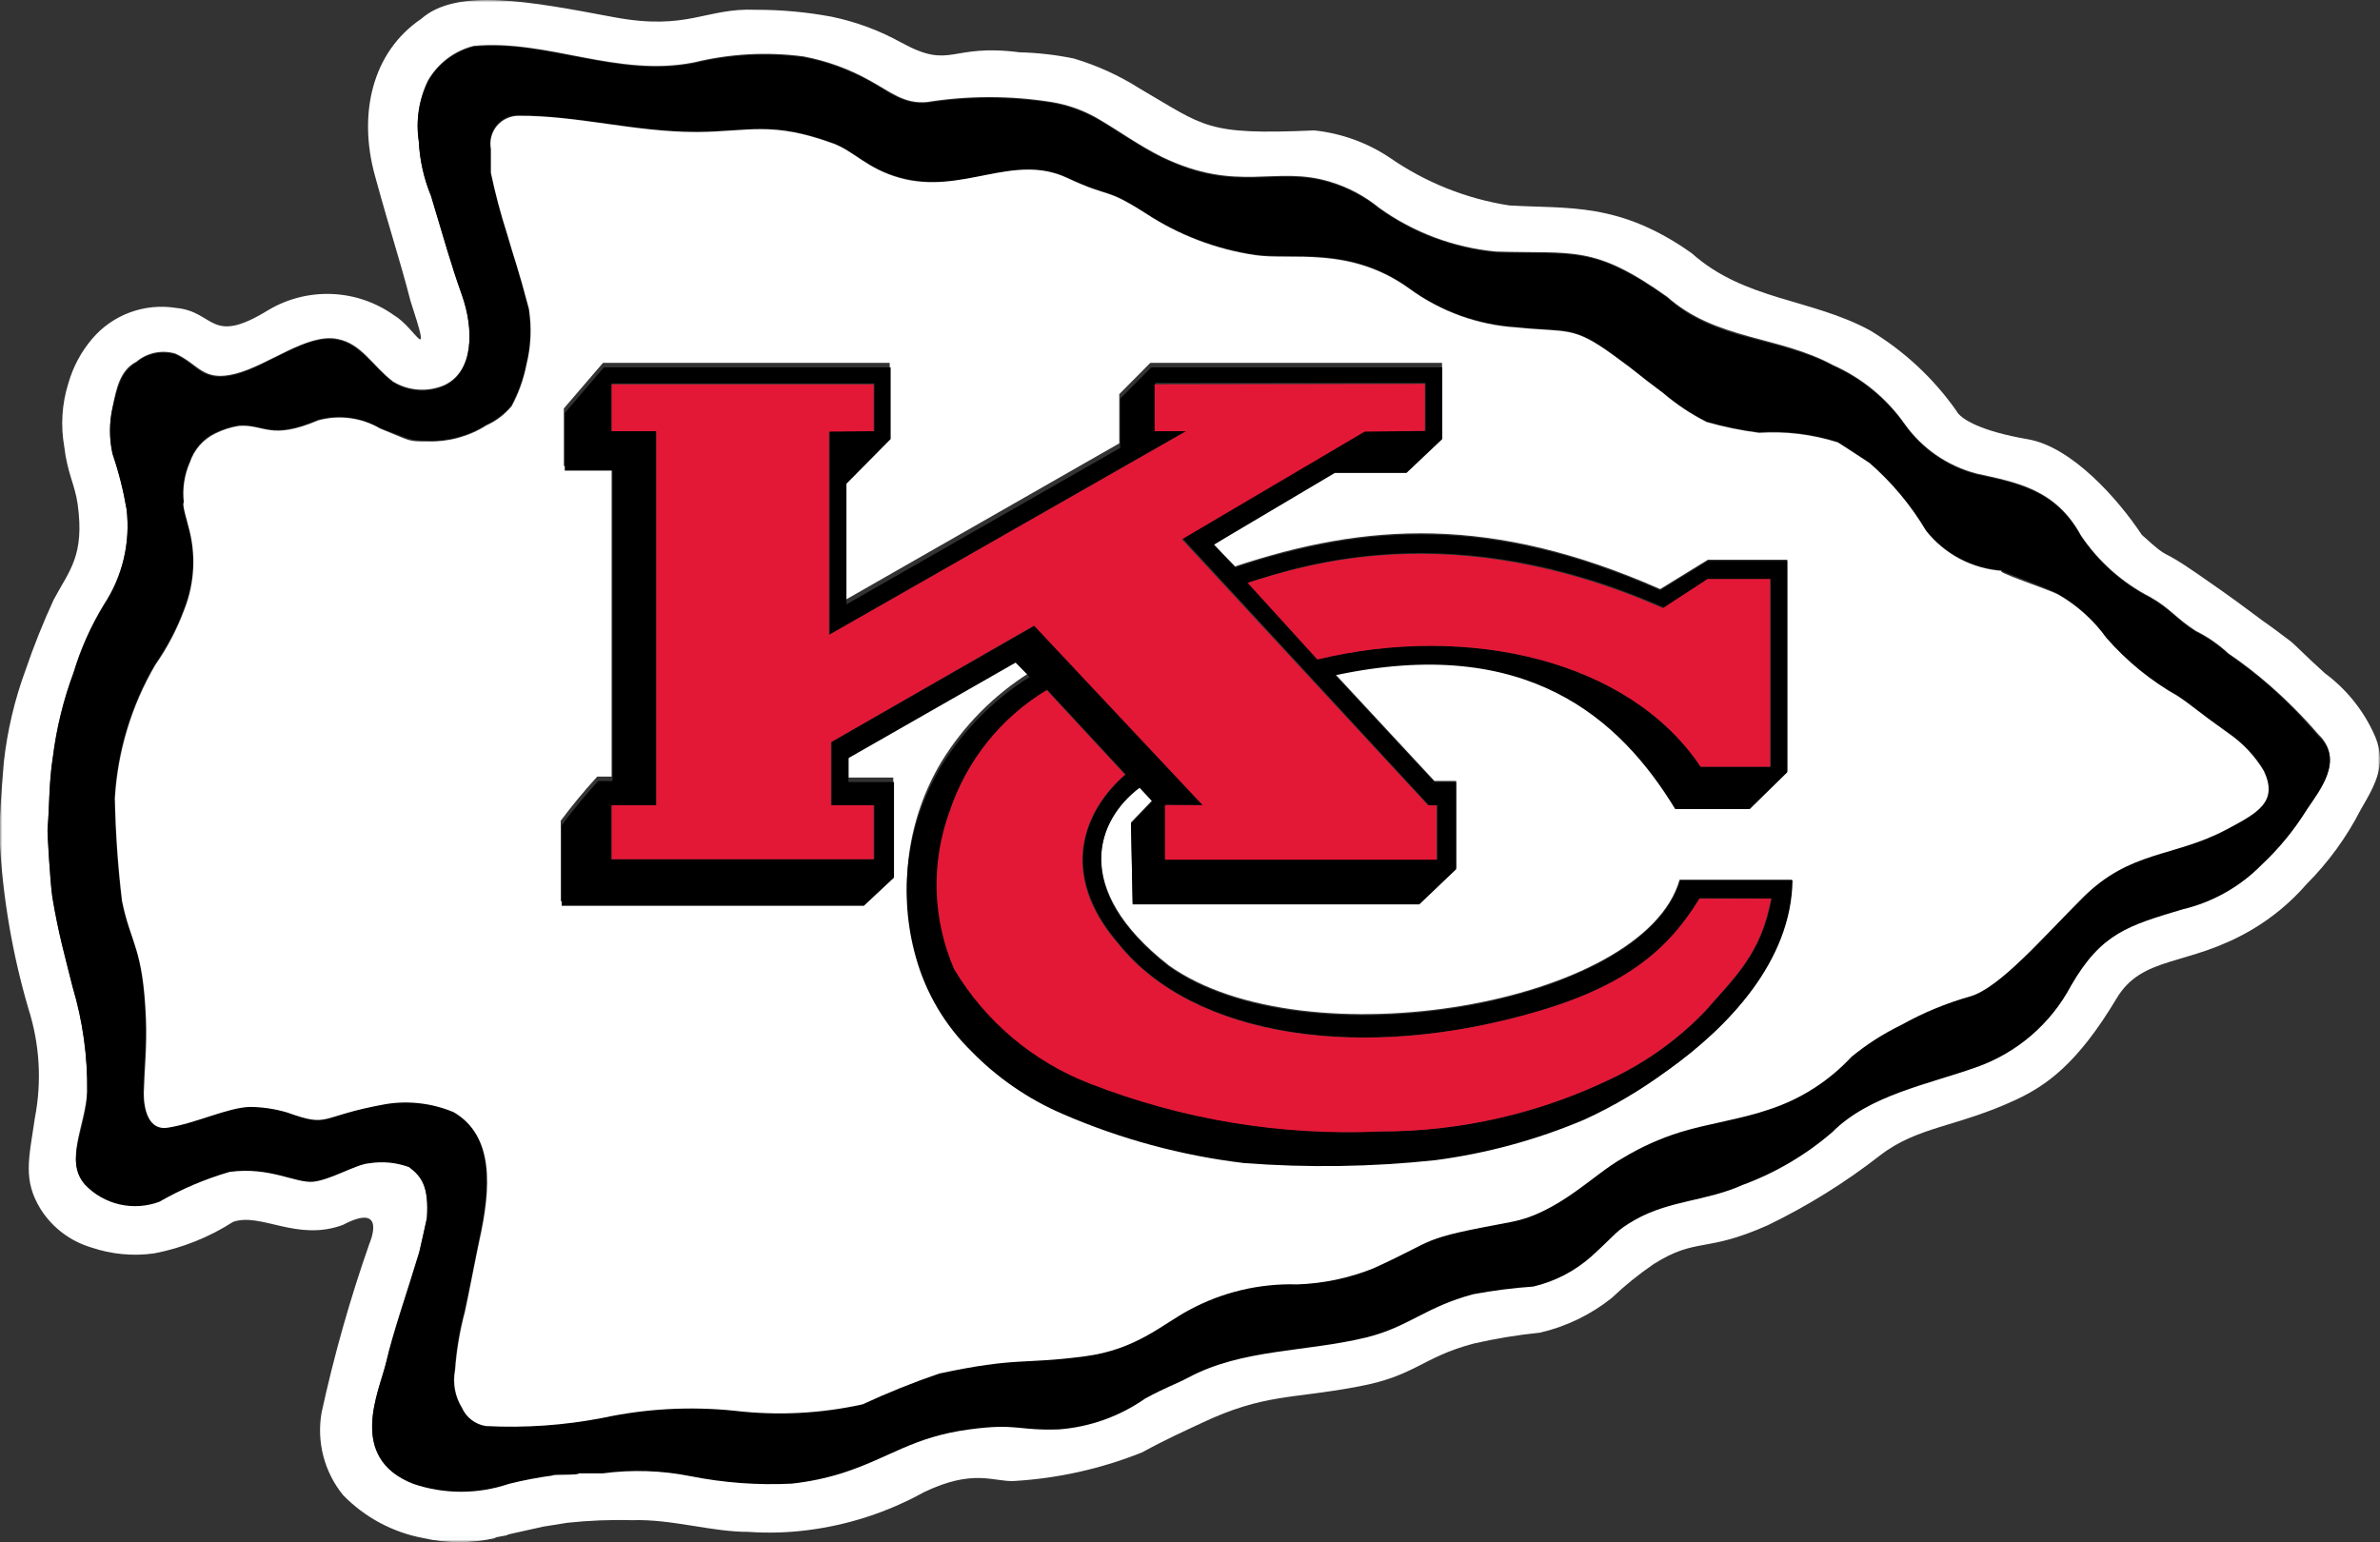
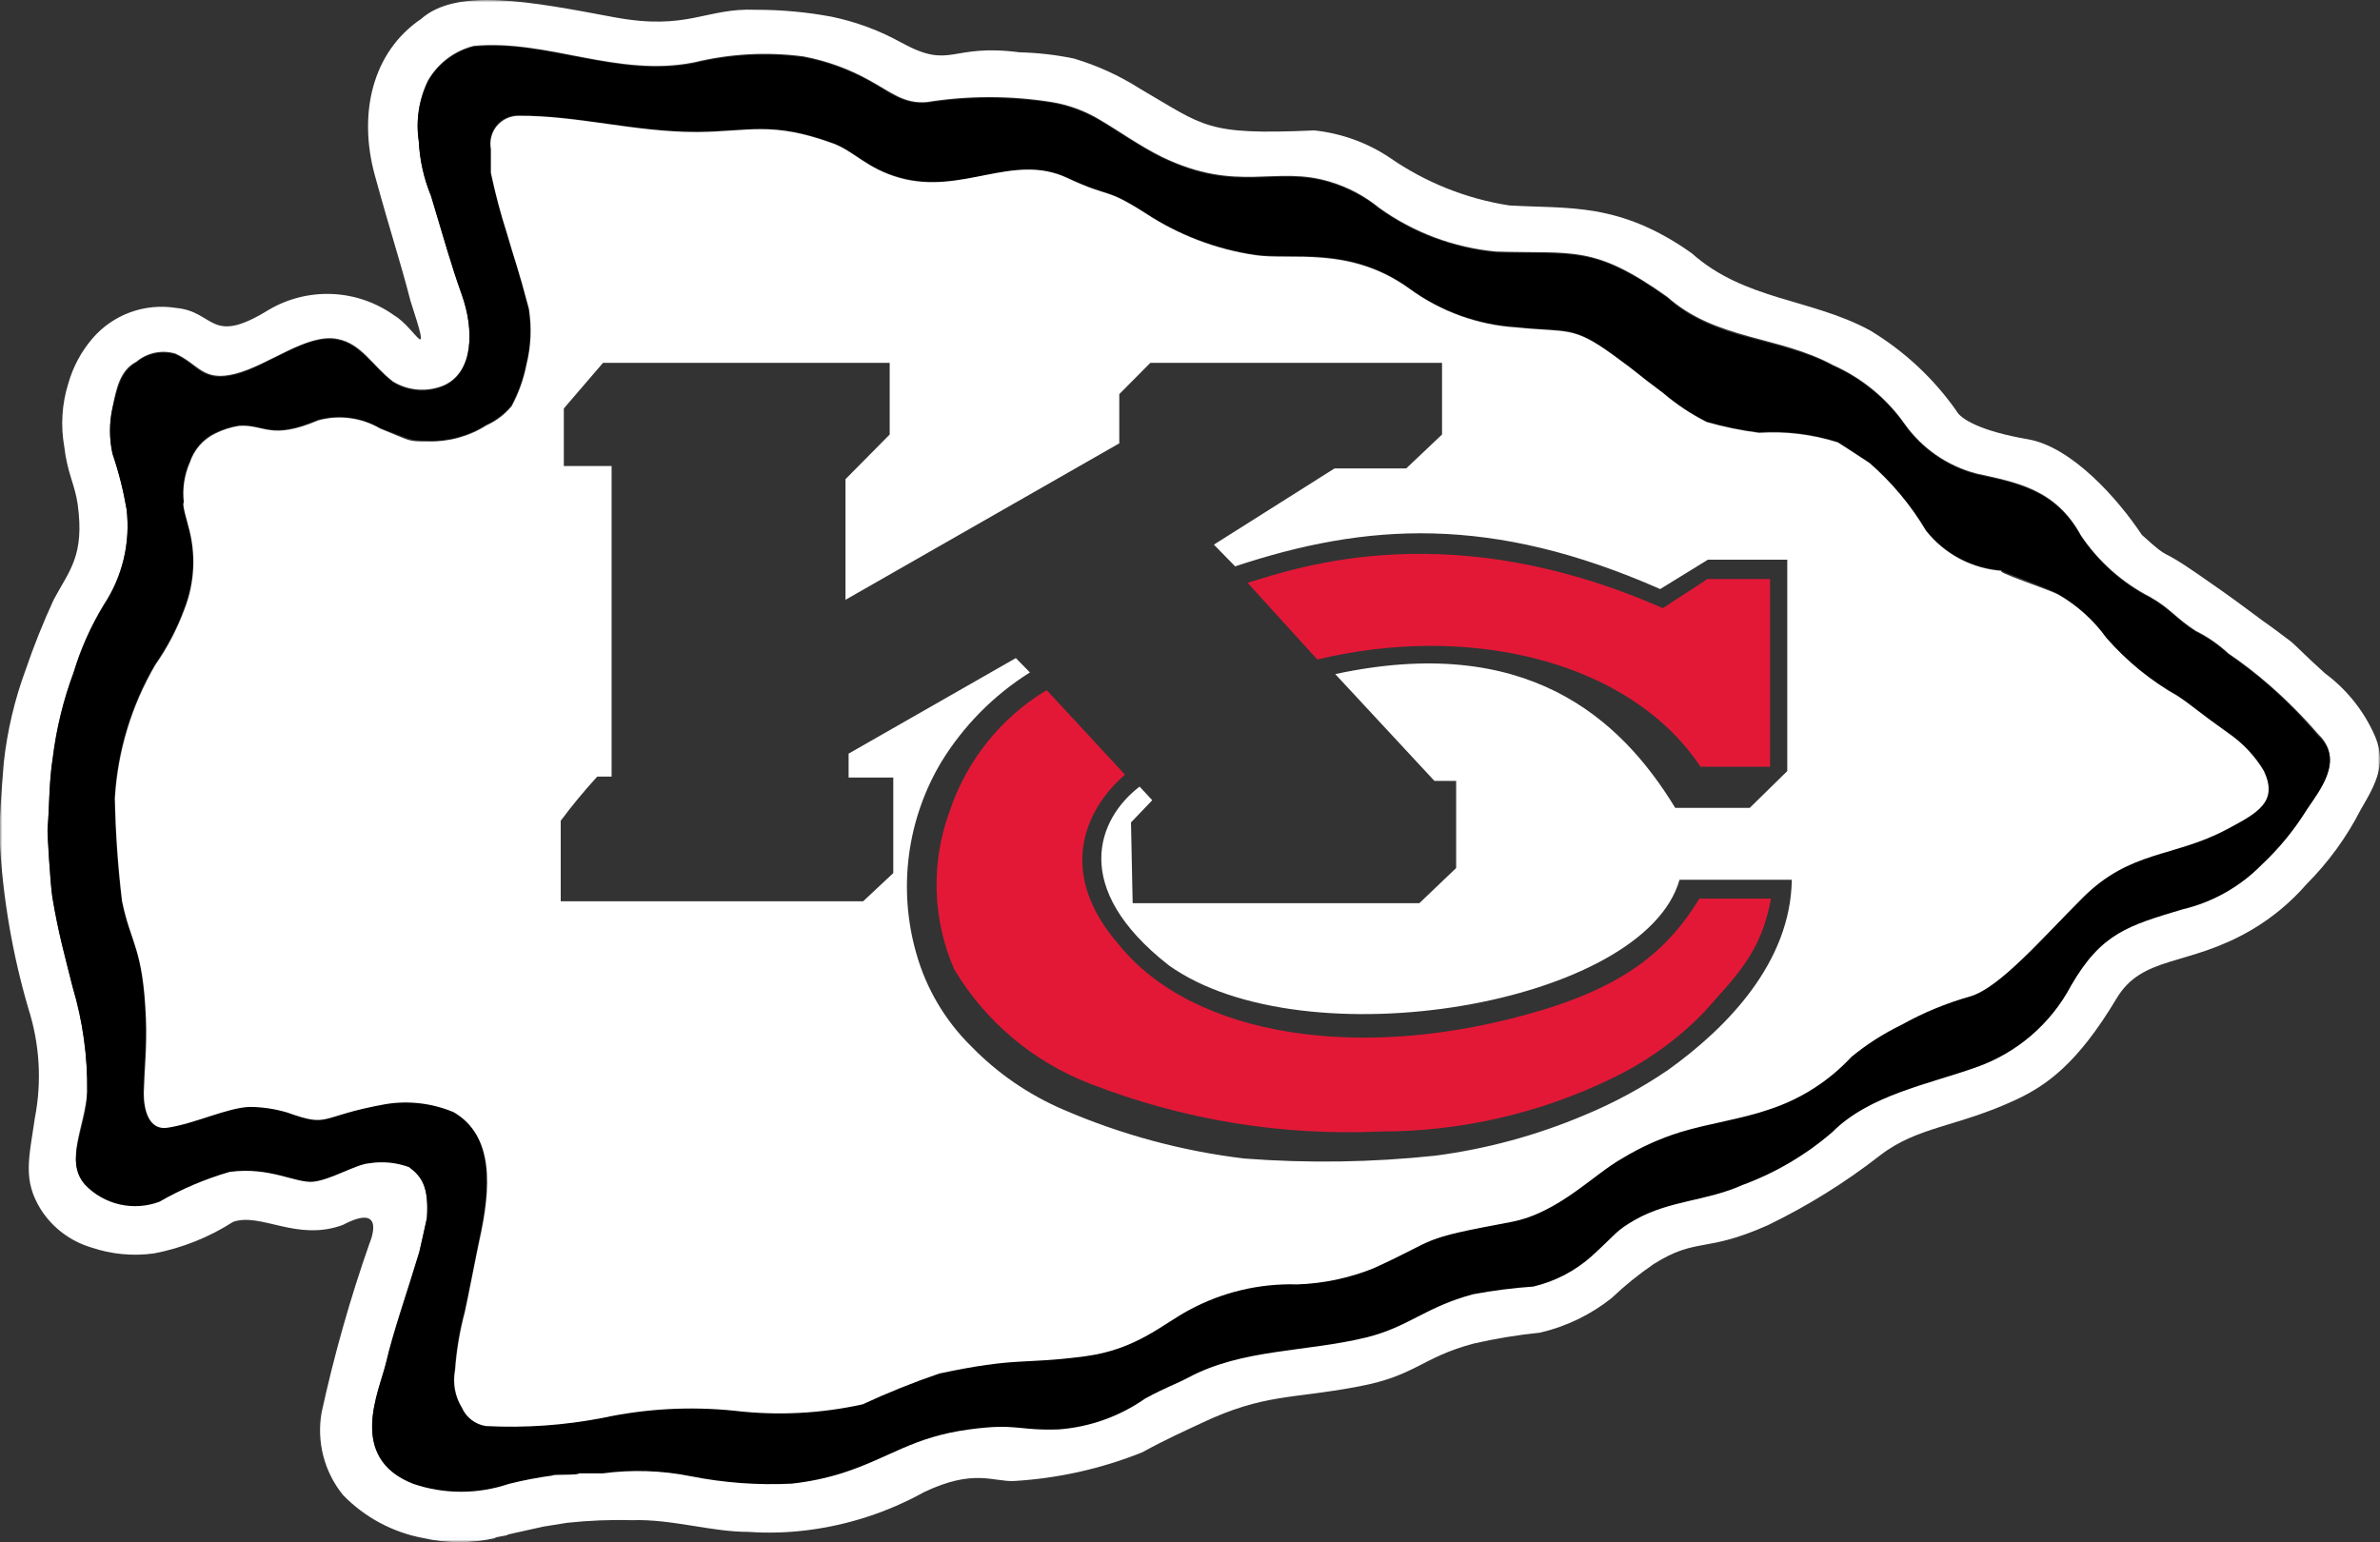
<svg xmlns="http://www.w3.org/2000/svg" width="500" height="324" viewBox="0 0 500 324" fill="none">
  <rect x="0" y="0" width="500" height="324" fill="#333333" stroke="none" />
  <mask id="mask0_40_14625" style="mask-type:luminance" maskUnits="userSpaceOnUse" x="0" y="0" width="500" height="324">
    <path d="M0 0H500V323.981H0V0Z" fill="white" />
  </mask>
  <g mask="url(#mask0_40_14625)">
    <path d="M498.495 153.684C496.198 148.858 492.751 144.67 488.456 141.488C483.989 137.473 482.383 135.666 481.179 134.712C474.553 129.693 478.067 132.504 472.546 128.338C468.28 125.176 466.071 123.62 461.705 120.608C452.67 114.335 456.686 118.45 449.96 112.377C444.941 104.798 435.254 93.907 426.069 92.301C416.031 90.594 411.815 87.984 411.012 86.328C406.203 79.483 400.014 73.721 392.843 69.414C380.446 62.688 366.543 63.14 355.401 53.202C340.093 42.361 329.452 43.917 317.055 43.164C308.037 41.763 299.456 38.33 291.96 33.126C287.216 29.96 281.772 27.996 276.099 27.404C253.212 28.408 253.212 26.601 239.46 18.621C235.157 15.883 230.495 13.755 225.608 12.297C221.857 11.522 218.043 11.085 214.214 10.992C199.408 9.085 200.01 14.756 189.42 8.984C184.823 6.427 179.865 4.582 174.714 3.514C169.467 2.535 164.141 2.048 158.804 2.058C148.213 1.606 144.55 6.525 128.99 3.614C111.323 0.301 96.015 -2.66 88.486 3.965C78.097 10.992 75.236 24.041 78.749 36.84C82.263 49.639 84.019 54.608 86.228 63.19C90.946 77.645 87.282 68.912 82.865 66.302C79.055 63.563 74.531 61.991 69.844 61.778C65.157 61.564 60.508 62.718 56.465 65.098C44.017 72.777 45.272 65.449 36.941 64.696C33.703 64.179 30.387 64.503 27.311 65.637C24.234 66.77 21.501 68.676 19.374 71.171C17.049 73.904 15.337 77.105 14.354 80.556C13.006 84.857 12.713 89.419 13.502 93.857C14.154 99.478 15.71 101.737 16.312 105.902C17.818 116.794 14.555 119.855 11.293 125.979C9.065 130.809 7.088 135.751 5.371 140.785C3.067 147.034 1.533 153.539 0.803 160.159C0.251 167.135 -0.15 171.803 -0.05 176.822C0.601 188.726 2.622 200.514 5.973 211.955C8.341 219.366 8.807 227.254 7.328 234.893C6.073 243.475 4.718 247.992 8.633 254.216C11.084 258.004 14.802 260.797 19.123 262.096C23.395 263.556 27.953 263.986 32.423 263.351C38.315 262.215 43.936 259.966 48.986 256.726C54.859 254.718 62.387 260.942 72.024 257.378C81.56 252.359 77.595 261.343 77.595 261.343C73.526 272.955 70.174 284.806 67.557 296.828C67.028 299.87 67.157 302.989 67.936 305.976C68.715 308.964 70.126 311.749 72.074 314.144C76.623 318.83 82.516 321.987 88.938 323.178C93.892 324.318 99.041 324.318 103.995 323.178C103.995 322.877 106.706 322.726 106.706 322.425L114.134 320.769L119.153 319.966C123.703 319.477 128.281 319.292 132.855 319.414C141.237 319.163 149.368 321.873 157.198 321.873C161.332 322.16 165.484 322.042 169.595 321.522C178.192 320.444 186.505 317.736 194.088 313.542C204.578 308.523 208.643 311.383 213.01 311.183C222.26 310.641 231.361 308.607 239.962 305.16C244.981 302.399 248.846 300.693 252.359 299.036C265.71 292.712 271.482 294.017 285.485 291.307C297.481 289.048 298.635 285.234 309.526 282.323C314.141 281.261 318.818 280.49 323.53 280.014C329.027 278.738 334.171 276.252 338.587 272.737C341.349 270.107 344.32 267.707 347.471 265.559C356.555 259.888 358.161 263.351 371.412 257.428C379.733 253.399 387.606 248.503 394.901 242.823C402.831 236.649 411.163 236.85 423.61 231.028C429.783 228.117 436.358 223.65 444.59 209.898C450.111 200.562 459.647 203.222 472.998 195.393C477.339 192.843 481.238 189.605 484.542 185.806C489.131 181.211 492.975 175.928 495.935 170.147C499.147 164.626 501.757 160.209 498.495 153.684ZM484.642 169.896C482.005 174.162 478.815 178.06 475.156 181.49C470.601 186.131 464.823 189.386 458.493 190.875C447.149 194.288 441.478 195.895 435.104 206.886C430.831 214.959 423.657 221.111 415.027 224.102C404.989 227.715 392.793 229.924 384.913 237.703C379.341 242.506 372.948 246.264 366.041 248.795C358.814 252.158 350.733 252.008 343.556 256.073C339.239 258.482 339.842 258.683 334.321 263.803C330.843 266.891 326.651 269.064 322.124 270.127C317.897 270.42 313.691 270.956 309.526 271.733C299.488 274.393 295.975 278.609 287.041 280.817C274.293 283.929 260.992 283.176 249.649 289.249C246.487 290.905 245.282 291.106 240.564 293.666C235.215 297.411 228.957 299.647 222.446 300.141C213.662 300.542 213.662 298.886 203.674 300.141C191.628 301.747 186.961 306.113 176.923 309.325C173.473 310.407 169.926 311.146 166.332 311.534C159.218 311.889 152.088 311.366 145.102 309.978C139.02 308.761 132.779 308.557 126.631 309.376H121.612C121.612 309.627 116.091 309.376 116.091 309.827C112.999 310.242 109.933 310.829 106.906 311.584C100.397 313.795 93.339 313.795 86.83 311.584C72.777 306.013 79.703 292.361 81.159 286.037C82.614 279.713 85.425 271.833 88.085 263C88.085 263 89.691 255.923 89.691 255.822C90.143 249.147 88.537 246.989 85.927 245.031C83.248 244.048 80.362 243.772 77.545 244.228C74.835 244.228 69.113 247.691 65.85 248.093C62.588 248.494 56.716 244.881 48.234 246.035C43.083 247.533 38.129 249.639 33.477 252.309C30.812 253.306 27.913 253.499 25.138 252.866C22.364 252.232 19.837 250.8 17.868 248.745C13.502 243.726 17.868 236.7 18.32 229.372C18.429 221.881 17.396 214.418 15.258 207.238C13.652 200.813 12.247 195.894 10.992 188.316C10.54 185.254 9.888 174.965 9.988 174.162C10.39 169.595 10.289 164.124 11.092 159.105C11.846 152.999 13.312 147.003 15.459 141.237C16.97 136.234 19.112 131.445 21.833 126.983C25.737 121.061 27.425 113.951 26.601 106.906C25.928 102.935 24.938 99.025 23.64 95.212C22.936 92.038 22.936 88.749 23.64 85.575C24.443 81.56 25.196 77.796 28.66 75.989C29.776 75.051 31.108 74.405 32.535 74.107C33.963 73.809 35.441 73.869 36.84 74.282C41.86 76.541 42.562 80.305 49.538 78.498C56.515 76.692 64.596 69.916 70.92 71.221C75.939 72.174 78.248 76.842 82.564 80.155C84.171 81.136 85.989 81.717 87.867 81.848C89.745 81.979 91.627 81.656 93.354 80.908C99.528 78.047 99.629 69.113 97.019 61.785C94.76 55.461 93.355 50.341 90.544 41.006C89.04 37.367 88.174 33.495 87.984 29.562C87.326 25.229 88.009 20.798 89.942 16.864C90.972 15.078 92.353 13.517 93.999 12.275C95.646 11.033 97.527 10.136 99.528 9.637C114.987 8.181 129.643 16.312 145.804 13.1C153.323 11.263 161.118 10.837 168.792 11.845C173.649 12.763 178.326 14.457 182.644 16.864C187.061 19.273 189.922 21.883 194.74 21.432C203.419 20.055 212.261 20.055 220.94 21.432C224.313 21.989 227.559 23.145 230.526 24.844C235.094 27.505 239.36 30.616 244.028 32.925C260.089 40.705 267.968 34.632 279.462 38.195C283.218 39.324 286.715 41.183 289.751 43.666C296.989 48.856 305.477 52.026 314.345 52.851C330.657 53.353 334.722 51.345 350.231 62.337C360.52 71.472 373.67 70.518 385.063 76.692C391.107 79.37 396.311 83.636 400.121 89.038C403.761 94.176 409.09 97.871 415.178 99.478C423.56 101.335 431.841 102.69 437.161 112.477C440.841 117.954 445.849 122.409 451.717 125.427C455.983 127.836 457.188 129.944 461.303 132.554C463.793 133.79 466.092 135.379 468.129 137.272C471.122 139.304 473.988 141.516 476.712 143.897C480.386 147.091 483.825 150.546 487.001 154.236C492.622 159.607 487.302 165.931 484.642 169.896Z" fill="white" />
    <path d="M476.711 144.098C473.988 141.717 471.122 139.504 468.129 137.472C466.092 135.58 463.793 133.991 461.303 132.755C457.187 130.145 455.983 128.037 451.716 125.628C445.849 122.61 440.841 118.154 437.161 112.678C431.841 102.891 423.559 101.536 415.178 99.679C409.09 98.072 403.76 94.377 400.12 89.239C396.311 83.837 391.107 79.569 385.063 76.892C373.67 70.719 360.52 71.873 350.231 62.538C334.722 51.546 330.656 53.554 314.344 53.052C305.477 52.226 296.989 49.056 289.751 43.867C286.715 41.384 283.219 39.525 279.462 38.396C267.968 34.832 260.088 40.905 244.027 33.126C239.359 30.817 235.093 27.705 230.526 25.045C227.559 23.346 224.313 22.19 220.939 21.632C212.26 20.256 203.419 20.256 194.74 21.632C189.721 22.034 187.061 19.474 182.644 17.065C178.327 14.658 173.649 12.963 168.791 12.046C161.117 11.038 153.323 11.463 145.804 13.301C129.743 16.513 114.987 8.281 99.528 9.838C97.527 10.337 95.647 11.234 94 12.476C92.353 13.717 90.973 15.278 89.942 17.065C88.01 20.998 87.326 25.43 87.984 29.763C88.174 33.696 89.04 37.567 90.544 41.207C93.354 50.542 94.76 55.662 97.019 61.986C99.629 69.313 99.529 78.247 93.355 81.108C91.628 81.857 89.746 82.179 87.868 82.048C85.99 81.917 84.171 81.336 82.564 80.355C78.247 77.043 75.838 72.375 70.919 71.421C64.395 70.117 56.515 76.842 49.539 78.699C42.562 80.556 41.659 76.742 36.839 74.483C35.441 74.07 33.962 74.01 32.535 74.307C31.107 74.605 29.776 75.252 28.659 76.19C25.396 77.997 24.644 81.761 23.639 85.776C22.935 88.95 22.935 92.239 23.639 95.413C24.938 99.225 25.928 103.136 26.601 107.107C27.426 114.151 25.737 121.261 21.833 127.183C19.112 131.645 16.971 136.435 15.459 141.438C13.312 147.203 11.847 153.199 11.092 159.305C10.289 164.325 10.389 169.344 9.988 174.363C9.988 175.166 10.54 185.455 10.992 188.517C12.246 196.095 13.652 201.014 15.258 207.438C17.397 214.618 18.429 222.081 18.32 229.572C18.32 236.9 13.3 243.776 17.868 248.946C19.837 251.001 22.364 252.434 25.139 253.068C27.913 253.701 30.813 253.507 33.478 252.51C38.13 249.839 43.083 247.733 48.233 246.236C56.715 245.081 62.186 248.695 65.85 248.294C69.514 247.892 74.834 244.63 77.545 244.429C80.362 243.972 83.248 244.249 85.926 245.232C88.536 247.189 90.142 249.348 89.691 256.023C89.691 256.023 88.135 263.15 88.085 263.2C85.425 272.034 82.564 280.215 81.158 286.238C79.753 292.261 72.776 306.314 86.83 311.785C93.34 313.995 100.397 313.995 106.906 311.785C109.933 311.029 112.999 310.443 116.091 310.028C116.091 309.727 121.612 310.028 121.612 309.577H126.631C132.779 308.758 139.02 308.961 145.101 310.179C152.088 311.567 159.218 312.09 166.332 311.735C169.926 311.347 173.473 310.607 176.922 309.526C186.96 306.314 191.628 301.948 203.674 300.341C213.712 298.986 213.712 300.643 222.445 300.341C228.956 299.848 235.215 297.612 240.564 293.867C245.282 291.307 246.486 291.106 249.649 289.45C260.992 283.377 274.292 284.13 287.041 281.018C295.975 278.81 299.488 274.594 309.526 271.933C313.691 271.157 317.898 270.621 322.124 270.327C326.652 269.264 330.843 267.091 334.32 264.003C339.841 258.984 339.339 258.683 343.555 256.274C350.733 252.209 358.613 252.359 366.041 248.996C372.948 246.464 379.341 242.707 384.913 237.904C392.642 230.125 404.989 227.866 415.027 224.303C423.657 221.311 430.831 215.159 435.103 207.087C441.478 196.045 447.149 194.489 458.492 191.076C464.823 189.587 470.6 186.332 475.155 181.691C478.815 178.261 482.005 174.362 484.642 170.096C487.302 166.131 492.622 159.607 487 154.638C483.832 150.878 480.393 147.356 476.711 144.098ZM467.526 174.212C456.485 180.034 447.45 178.378 437.412 188.517C429.08 196.999 420.046 207.338 413.873 209.195C408.801 210.624 403.916 212.645 399.317 215.218C395.566 217.035 392.044 219.293 388.827 221.944C384.091 227.04 378.131 230.84 371.512 232.985C365.74 234.993 358.914 235.897 352.841 237.754C348.602 239.08 344.54 240.917 340.745 243.224C334.672 246.637 327.344 254.768 317.255 256.625C297.179 260.339 302.6 259.938 288.396 266.362C283.312 268.403 277.911 269.541 272.435 269.725C264.494 269.48 256.63 271.351 249.649 275.146C244.178 278.057 238.607 283.427 227.816 284.833C214.515 286.589 213.762 284.833 197.249 288.446C191.768 290.318 186.39 292.479 181.138 294.921C172.31 296.875 163.216 297.333 154.236 296.276C144.963 295.311 135.596 295.819 126.481 297.782C118.416 299.339 110.191 299.912 101.987 299.488C100.898 299.323 99.868 298.888 98.991 298.222C98.114 297.555 97.418 296.679 96.968 295.674C95.506 293.306 94.987 290.476 95.513 287.744C95.814 283.606 96.503 279.506 97.571 275.497C98.022 273.74 100.231 262.397 100.632 260.44C103.041 249.548 103.794 238.506 95.212 233.538C90.729 231.657 85.809 231.066 81.008 231.831C66.402 234.441 69.464 236.85 60.178 233.588C57.635 232.837 55 232.448 52.348 232.433C47.681 232.433 41.006 235.897 35.133 236.8C31.018 237.452 30.114 232.835 30.114 229.572C30.114 224.553 30.817 219.534 30.566 213.863C29.964 198.806 27.354 198.153 25.546 189.169C24.685 182.004 24.183 174.801 24.041 167.587C24.631 157.715 27.537 148.121 32.523 139.581C35.058 135.962 37.117 132.031 38.647 127.886C40.82 122.345 41.12 116.246 39.5 110.52C39.5 110.52 37.994 105.501 38.546 105.501C38.193 102.612 38.627 99.681 39.801 97.019C40.236 95.701 40.93 94.485 41.844 93.442C42.758 92.398 43.873 91.55 45.121 90.946C46.703 90.157 48.396 89.615 50.141 89.34C55.511 88.988 56.615 92.451 66.754 88.185C68.925 87.587 71.194 87.43 73.427 87.723C75.659 88.016 77.81 88.754 79.753 89.892C86.78 92.451 85.575 92.451 89.791 92.602C94.134 92.735 98.418 91.564 102.088 89.239C104.151 88.311 105.971 86.92 107.408 85.174C108.877 82.435 109.926 79.491 110.52 76.441C111.47 72.616 111.641 68.638 111.022 64.746C108.763 56.164 107.96 54.306 106.404 48.886C105.069 44.713 103.947 40.474 103.041 36.188V31.169C102.88 30.323 102.907 29.452 103.119 28.618C103.331 27.784 103.723 27.006 104.268 26.34C104.814 25.674 105.5 25.137 106.277 24.766C107.054 24.395 107.902 24.199 108.763 24.192C121.311 24.192 133.106 27.655 146.356 27.605C157.298 27.605 161.965 25.296 174.814 29.964C179.331 31.57 181.941 35.284 188.968 37.242C202.319 41.006 212.959 32.223 224.101 37.242C233.638 41.709 231.63 38.998 240.564 44.67C247.497 49.235 255.341 52.232 263.551 53.453C271.231 54.608 283.628 51.446 296.025 60.53C302.605 65.34 310.426 68.161 318.56 68.661C329.201 69.765 330.255 68.26 338.637 74.333C344.81 78.8 343.104 77.846 349.327 82.463C352.118 84.846 355.185 86.886 358.462 88.537C362.064 89.566 365.739 90.321 369.454 90.795C375.035 90.436 380.635 91.117 385.967 92.803C385.967 92.803 394.148 98.123 392.692 97.169C397.369 101.245 401.367 106.04 404.537 111.373C406.47 113.817 408.893 115.831 411.651 117.283C414.408 118.735 417.439 119.594 420.548 119.805C418.39 119.404 430.586 123.57 432.393 124.824C436.343 127.109 439.764 130.206 442.431 133.909C446.72 138.815 451.811 142.956 457.488 146.156C460.901 148.464 461.504 149.267 468.079 153.935C471.022 155.924 473.518 158.505 475.406 161.514C478.568 168.139 474.252 170.448 467.526 174.011V174.212Z" fill="black" />
    <path d="M468.179 154.085C461.604 149.418 461.002 148.615 457.589 146.306C451.911 143.107 446.819 138.966 442.531 134.059C439.863 130.356 436.442 127.261 432.493 124.975C430.636 123.921 418.49 119.956 420.648 119.956C417.538 119.745 414.508 118.886 411.75 117.434C408.993 115.981 406.57 113.968 404.637 111.524C401.467 106.191 397.469 101.396 392.793 97.32C394.248 98.273 385.966 92.803 386.067 92.953C380.734 91.268 375.135 90.587 369.554 90.946C365.838 90.471 362.163 89.716 358.562 88.687C355.285 87.036 352.218 84.997 349.428 82.614C343.204 77.996 344.91 78.95 338.737 74.483C330.355 68.41 329.301 69.916 318.661 68.812C310.526 68.312 302.705 65.49 296.125 60.681C283.527 51.596 271.331 54.758 263.652 53.604C255.441 52.383 247.596 49.385 240.664 44.82C231.73 39.149 233.738 41.859 224.202 37.392C212.808 32.022 202.168 41.006 189.068 37.392C182.042 35.435 179.432 31.721 174.915 30.114C162.066 25.447 157.398 27.655 146.456 27.756C133.206 27.756 121.361 24.242 108.864 24.342C108.003 24.349 107.154 24.546 106.378 24.917C105.601 25.288 104.916 25.826 104.37 26.491C103.824 27.157 103.431 27.934 103.219 28.769C103.007 29.603 102.98 30.473 103.142 31.319V36.338C104.047 40.625 105.169 44.863 106.505 49.036C108.061 54.457 108.863 56.314 111.122 64.897C111.741 68.789 111.57 72.766 110.62 76.591C110.026 79.641 108.977 82.585 107.508 85.324C106.071 87.071 104.25 88.462 102.188 89.39C98.517 91.715 94.234 92.886 89.891 92.752C85.424 92.752 86.629 92.753 79.853 90.042C77.909 88.904 75.758 88.166 73.525 87.874C71.293 87.581 69.024 87.738 66.853 88.336C56.816 92.602 55.611 89.139 50.241 89.49C48.495 89.766 46.802 90.308 45.221 91.096C43.972 91.7 42.858 92.549 41.944 93.592C41.03 94.636 40.335 95.852 39.901 97.169C38.727 99.832 38.293 102.762 38.647 105.651C38.095 105.651 39.6 110.42 39.6 110.671C41.219 116.397 40.919 122.496 38.747 128.036C37.216 132.181 35.158 136.112 32.624 139.731C27.637 148.271 24.731 157.865 24.142 167.737C24.283 174.952 24.786 182.155 25.647 189.319C27.454 198.304 30.064 199.107 30.667 214.013C30.917 219.735 30.365 224.603 30.215 229.723C30.215 232.985 31.168 237.603 35.234 236.95C41.106 236.047 47.781 232.734 52.449 232.584C55.1 232.599 57.736 232.988 60.279 233.738C69.564 237.051 66.503 234.592 81.109 231.982C85.909 231.216 90.829 231.807 95.312 233.688C103.895 238.707 103.142 249.699 100.733 260.59C100.331 262.347 98.123 273.69 97.671 275.647C96.603 279.656 95.914 283.756 95.613 287.894C95.086 290.626 95.606 293.457 97.069 295.824C97.519 296.829 98.215 297.706 99.092 298.372C99.969 299.039 100.999 299.474 102.089 299.639C110.291 300.062 118.516 299.489 126.581 297.932C135.695 295.969 145.062 295.461 154.336 296.426C163.316 297.484 172.41 297.026 181.238 295.071C186.49 292.629 191.868 290.468 197.35 288.597C213.863 285.083 214.615 286.74 227.916 284.983C238.707 283.578 244.278 278.207 249.749 275.296C256.729 271.501 264.593 269.631 272.535 269.876C278.01 269.692 283.411 268.554 288.496 266.513C302.7 260.088 297.38 260.49 317.356 256.776C327.394 254.919 334.772 246.738 340.845 243.375C344.64 241.068 348.702 239.231 352.941 237.904C359.014 236.047 365.84 235.144 371.612 233.136C378.231 230.992 384.192 227.191 388.928 222.094C392.145 219.444 395.666 217.186 399.418 215.368C404.016 212.795 408.901 210.774 413.973 209.346C420.146 207.488 429.03 197.149 437.512 188.667C447.55 178.629 456.585 180.185 467.627 174.363C474.352 170.799 478.669 168.49 475.607 162.016C473.728 158.87 471.194 156.166 468.179 154.085ZM350.381 224.854C344.896 228.588 339.044 231.75 332.915 234.29C322.892 238.539 312.339 241.409 301.546 242.823C288.207 244.246 274.767 244.447 261.393 243.425C248.243 241.847 235.394 238.364 223.248 233.086C216.053 229.986 209.538 225.501 204.075 219.886C198.562 214.47 194.564 207.703 192.481 200.261C190.574 193.563 190.058 186.545 190.964 179.64C191.87 172.734 194.18 166.087 197.751 160.108C202.423 152.482 208.796 146.04 216.372 141.287L213.411 138.275L178.277 158.352V163.371H187.663V183.447L181.339 189.37H117.798V172.455C120.199 169.232 122.762 166.133 125.477 163.17H128.488V97.922H118.45V85.826L126.681 76.24H186.91V91.297L177.625 100.683V126.029L235.143 93.154V82.815L241.668 76.24H302.951V91.297L295.422 98.424H280.365L255.019 114.435L259.486 119.002C286.99 109.868 313.29 108.111 348.775 123.77L358.813 117.597H375.477V162.016L367.597 169.745H351.937C340.293 150.622 320.468 133.056 280.516 141.638L301.345 164.074H305.912V182.393L298.183 189.771H237.954L237.603 172.807L242.07 168.139L239.41 165.278C230.626 172.004 224.704 186.509 245.533 202.821C274.041 223.198 345.412 211.152 352.841 184.852H376.43C376.179 202.218 362.879 215.92 350.381 224.854Z" fill="white" />
-     <path d="M245.533 203.072C224.704 186.76 230.476 172.255 239.41 165.529L242.07 168.39L237.603 173.058L237.954 190.022H298.183L305.913 182.644V164.325H301.345L280.516 141.889C320.669 133.307 340.293 150.873 351.937 169.996H367.597L375.477 162.267V117.848H358.814L348.775 124.021C313.291 108.362 286.991 110.118 259.486 119.253L255.019 114.435L280.416 99.378H295.473L303.001 92.251V77.193H241.869L235.344 83.768V94.108L177.826 126.983V101.636L187.111 92.251V77.193H126.882L118.651 86.78V98.876H128.689V164.124H125.678C122.963 167.088 120.4 170.187 117.999 173.409V190.323H181.49L187.814 184.401V164.325H178.227V159.305L213.361 139.229L216.322 142.241C208.746 146.994 202.373 153.436 197.701 161.062C194.13 167.042 191.82 173.688 190.913 180.594C190.007 187.499 190.523 194.517 192.431 201.215C194.515 208.657 198.512 215.423 204.025 220.839C209.489 226.454 216.003 230.939 223.198 234.039C235.344 239.318 248.194 242.801 261.343 244.379C274.718 245.401 288.158 245.199 301.496 243.776C312.29 242.363 322.842 239.493 332.865 235.244C339.052 232.405 344.923 228.923 350.382 224.855C363.03 215.77 376.33 202.068 376.581 184.953H352.991C345.362 211.403 274.041 223.449 245.533 203.072ZM349.478 127.786L358.864 121.662H372.014V161.112H357.408C342.351 138.727 308.673 130.998 277.103 138.426L262.447 122.315C273.439 118.852 305.21 108.061 349.478 127.635V127.786ZM174.714 155.893V169.193H183.698V180.536H128.488V169.193H137.874V90.594H128.488V80.556H183.698V90.594H174.313V133.307L249.348 90.494H242.722V80.456H299.488V90.494H286.84L248.444 113.13L300.191 169.193H301.998V180.586H244.981V169.143H252.911L217.476 131.399L174.714 155.893ZM372.215 188.767C370.056 200.412 364.736 205.079 358.161 212.608C352.595 218.351 346.052 223.059 338.838 226.511C323.652 233.891 306.986 237.719 290.102 237.703C269.314 238.643 248.559 235.224 229.171 227.665C217.235 223.063 207.182 214.601 200.612 203.624C196.022 193.086 195.68 181.182 199.659 170.398C203.208 159.762 210.433 150.739 220.036 144.951L236.499 162.718C228.117 169.946 222.044 183.196 235.093 198.304C250.753 217.878 286.439 223.399 323.529 212.357C342.702 206.686 351.084 198.705 357.157 188.717L372.215 188.767Z" fill="black" />
-     <path d="M252.66 169.193L244.73 169.143V180.636H301.797V169.243L299.99 169.193L248.294 113.33L286.689 90.694L299.338 90.544V80.656L242.572 80.757V90.594H249.197L174.162 133.407V90.694L183.548 90.594V80.757H128.488V90.594H137.874V169.193H128.488V180.536H183.548V169.193H174.563V155.942L217.225 131.449L252.66 169.193Z" fill="#E31837" />
    <path d="M323.379 212.407C286.288 223.449 250.603 217.928 234.943 198.354C221.893 183.297 227.966 169.996 236.348 162.769L219.886 145.001C210.282 150.789 203.057 159.811 199.508 170.448C195.529 181.232 195.871 193.136 200.462 203.674C207.032 214.65 217.085 223.113 229.021 227.715C248.409 235.273 269.163 238.692 289.952 237.754C306.835 237.768 323.501 233.94 338.687 226.561C345.901 223.109 352.444 218.401 358.011 212.658C364.586 205.13 369.906 200.462 372.064 188.818H357.007C350.934 198.755 342.552 206.736 323.379 212.407ZM357.258 161.112H371.863V121.662H358.713L349.328 127.786C304.909 108.211 273.289 119.002 262.096 122.465L276.752 138.577C308.523 130.897 342.351 138.727 357.258 161.112Z" fill="#E31837" />
  </g>
</svg>